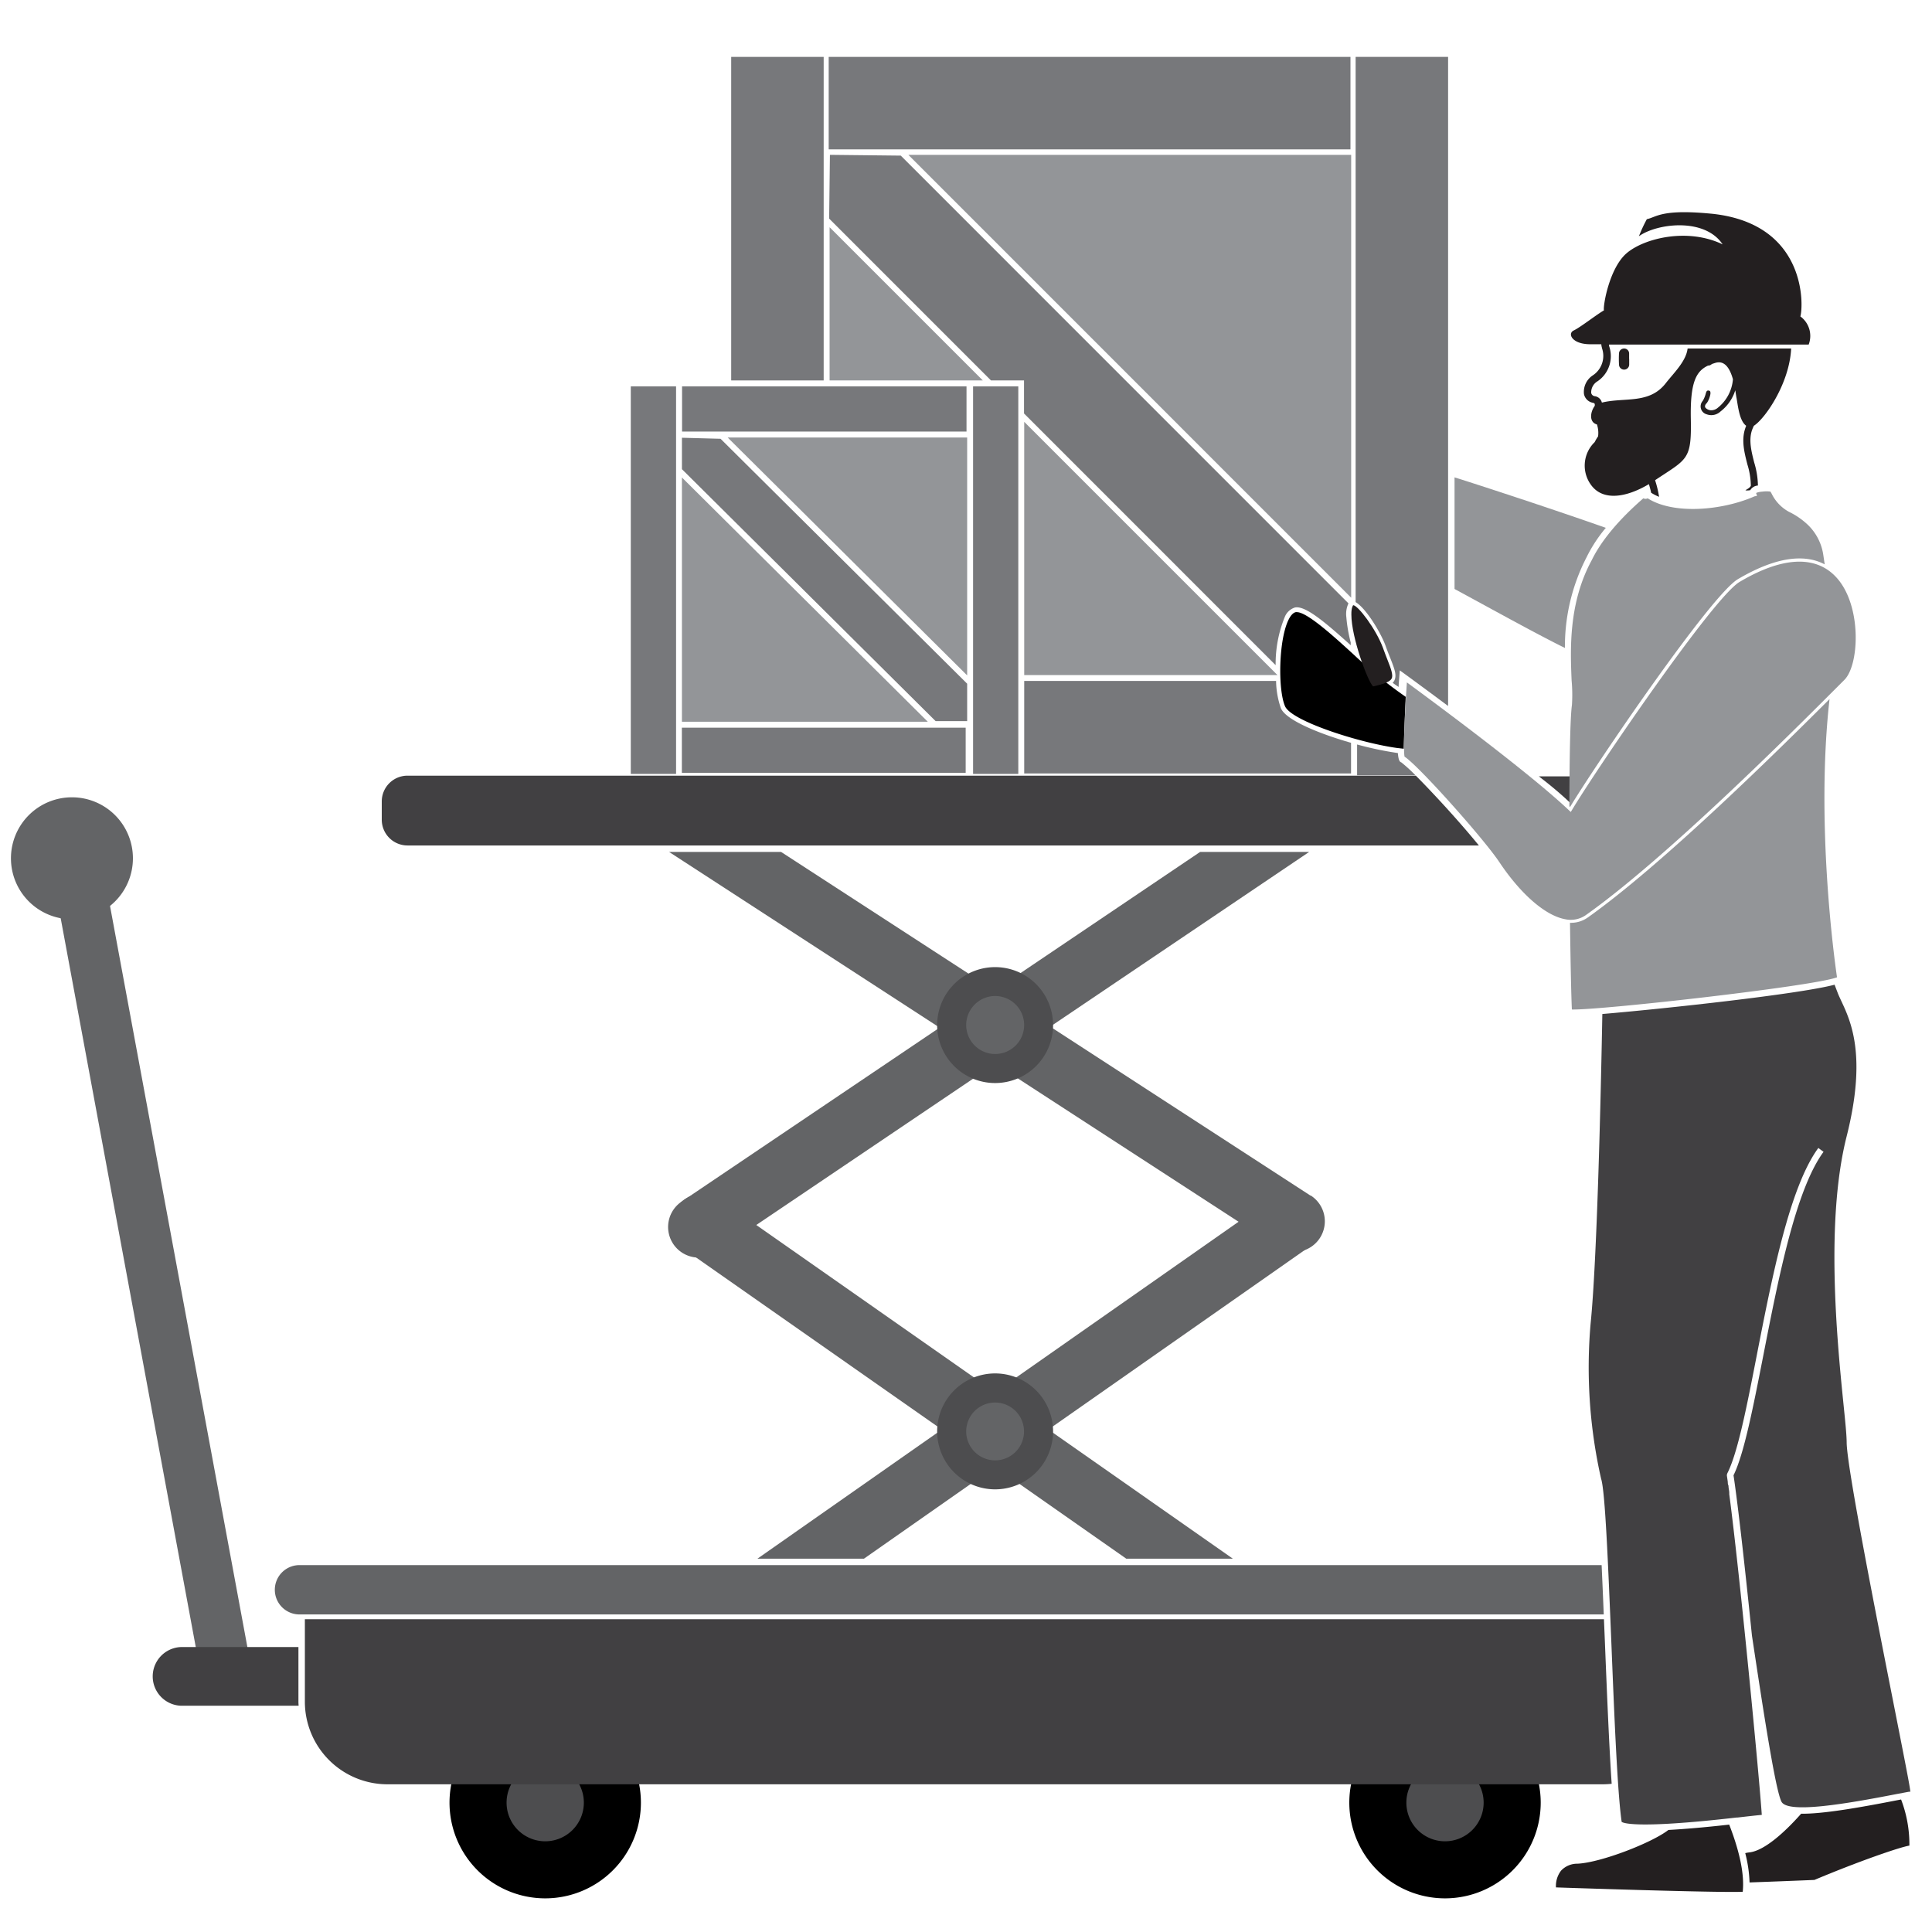
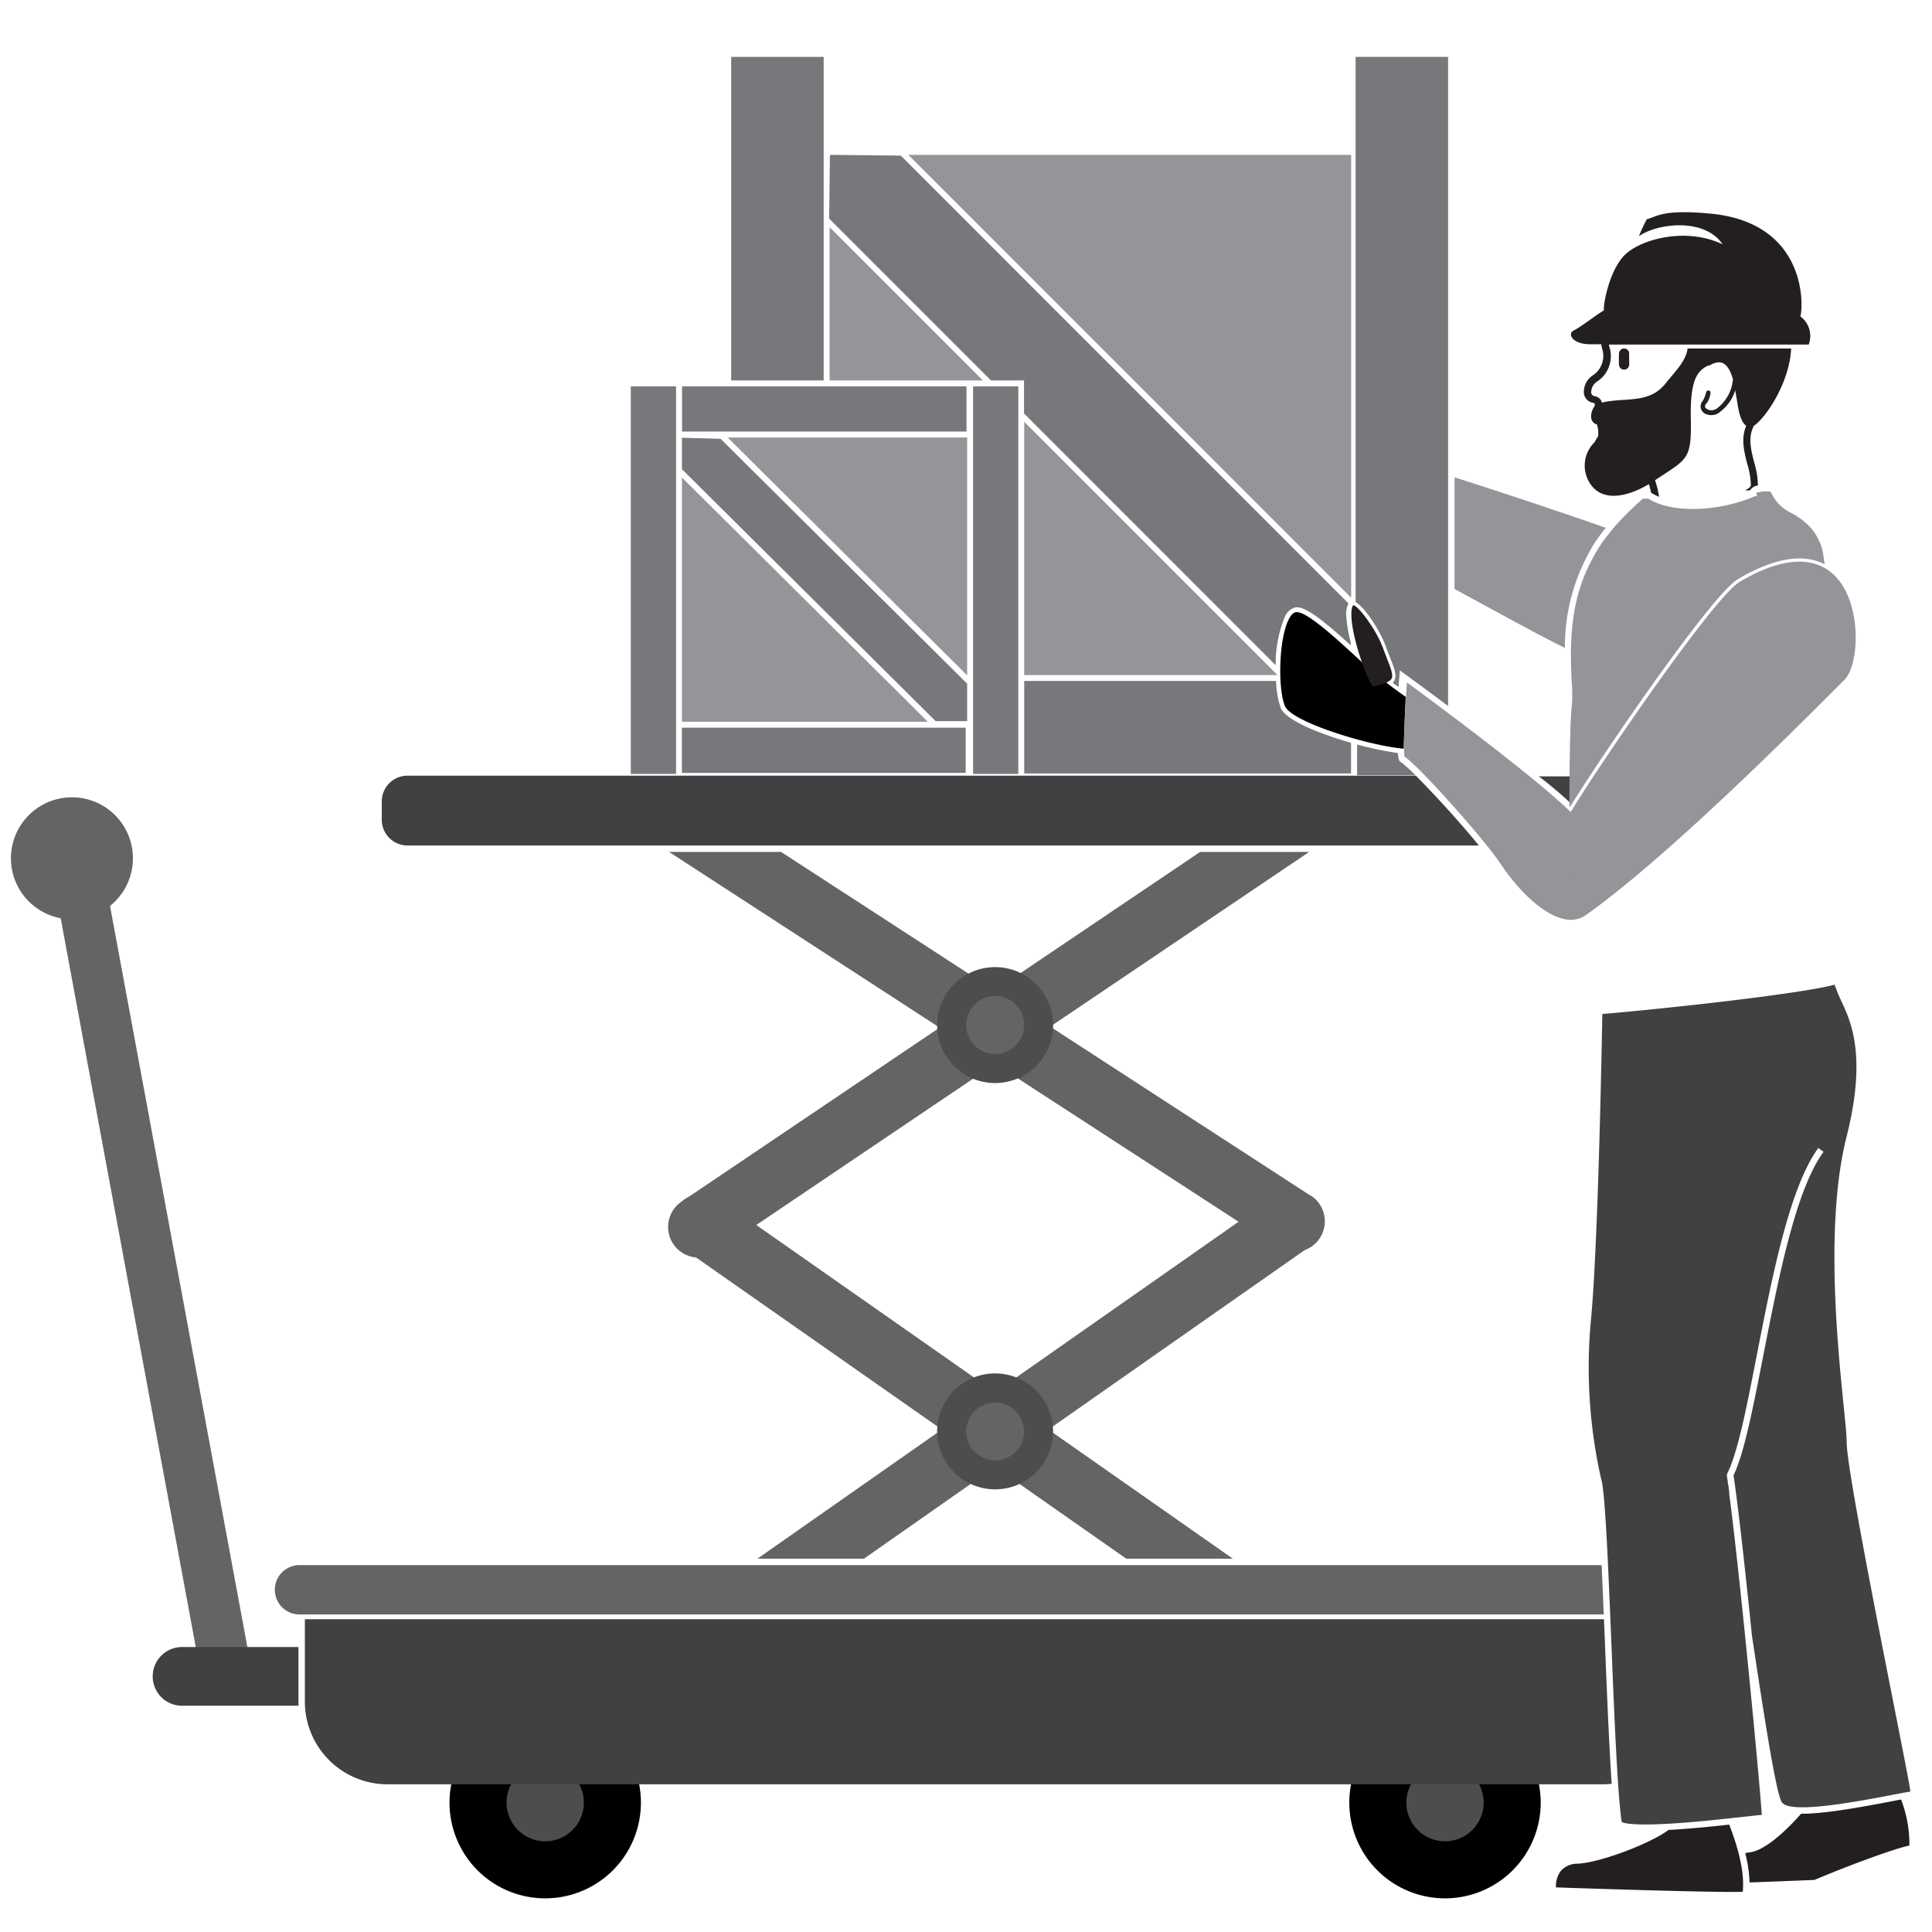
<svg xmlns="http://www.w3.org/2000/svg" height="105" width="105" version="1.1" viewBox="0 0 105 105" data-name="Layer 5" id="Layer_5">
  <defs id="defs1106">
    <style id="style1104">.cls-1{fill:#636466;}.cls-2{fill:#4d4d4f;}.cls-3{fill:#414042;}.cls-4{fill:#231f20;}.cls-5{fill:#77787b;}.cls-6{fill:#939598;}</style>
  </defs>
  <g transform="matrix(0.35,0,0,0.35,0.595,3.092)" id="g1257">
    <rect class="cls-1" x="158.75" y="276.38" width="7.88" height="119.18" transform="rotate(-10.5,-698.125,1027.351)" id="rect1108" />
    <path class="cls-1" d="m 149.89,279.19 a 9.47,9.47 0 1 0 -9.47,-9.47 9.47,9.47 0 0 0 9.47,9.47" transform="translate(-140.42,-145.28)" id="path1110" />
    <path d="m 223.38,431.22 a 14.86,14.86 0 1 0 -14.86,-14.86 14.86,14.86 0 0 0 14.86,14.86" transform="translate(-140.42,-145.28)" id="path1112" />
    <path class="cls-2" d="m 223.38,422.36 a 6,6 0 1 0 -6,-6 6,6 0 0 0 6,6" transform="translate(-140.42,-145.28)" id="path1114" />
    <path d="m 363.1,431.22 a 14.86,14.86 0 1 0 -14.86,-14.86 14.86,14.86 0 0 0 14.86,14.86" transform="translate(-140.42,-145.28)" id="path1116" />
    <path class="cls-2" d="m 363.1,422.36 a 6,6 0 1 0 -6,-6 6,6 0 0 0 6,6" transform="translate(-140.42,-145.28)" id="path1118" />
    <path class="cls-3" d="m 185.06,400.69 v -8.49 h -18.28 a 4.56,4.56 0 0 0 0,9.11 h 18.31 c -0.01,-0.21 -0.03,-0.41 -0.03,-0.62 z" transform="translate(-140.42,-145.28)" id="path1120" />
    <path class="cls-1" d="m 245.17,330.56 68.44,47.92 h 16.55 l -79.55,-55.7 a 4.75,4.75 0 1 0 -5.44,7.78 z" transform="translate(-140.42,-145.28)" id="path1122" />
-     <path class="cls-1" d="m 272.87,378.48 68.44,-47.92 a 4.75,4.75 0 0 0 -5.44,-7.78 l -79.54,55.7 z" transform="translate(-140.42,-145.28)" id="path1124" />
+     <path class="cls-1" d="m 272.87,378.48 68.44,-47.92 a 4.75,4.75 0 0 0 -5.44,-7.78 l -79.54,55.7 " transform="translate(-140.42,-145.28)" id="path1124" />
    <path class="cls-2" d="m 293.24,367.71 a 9,9 0 1 0 -9,-9 9,9 0 0 0 9,9" transform="translate(-140.42,-145.28)" id="path1126" />
    <path class="cls-1" d="m 293.24,363.21 a 4.49,4.49 0 1 0 -4.49,-4.49 4.5,4.5 0 0 0 4.49,4.49" transform="translate(-140.42,-145.28)" id="path1128" />
    <path class="cls-1" d="m 325.08,268.73 -80.38,54.21 a 4.75,4.75 0 1 0 5.31,7.87 l 92,-62.08 z" transform="translate(-140.42,-145.28)" id="path1130" />
    <path class="cls-1" d="M 342.23,322.11 260,268.73 h -17.39 l 94.46,61.34 a 4.76,4.76 0 1 0 5.16,-8 z" transform="translate(-140.42,-145.28)" id="path1132" />
    <path class="cls-2" d="m 293.24,286.62 a 9,9 0 1 1 -9,9 9,9 0 0 1 9,-9" transform="translate(-140.42,-145.28)" id="path1134" />
    <path class="cls-1" d="m 293.24,291.11 a 4.5,4.5 0 1 1 -4.49,4.49 4.5,4.5 0 0 1 4.49,-4.49" transform="translate(-140.42,-145.28)" id="path1136" />
    <path class="cls-3" d="M 358.57,256.89 H 202 a 4,4 0 0 0 -4,4 v 2.84 a 4,4 0 0 0 4,4 h 166.36 c -3.03,-3.73 -7.21,-8.25 -9.79,-10.84 z" transform="translate(-140.42,-145.28)" id="path1138" />
    <path class="cls-3" d="m 382.42,261 c 0.59,-0.95 1.49,-2.35 2.59,-4 a 3.73,3.73 0 0 0 -0.48,0 h -6.86 c 1.79,1.36 3.43,2.75 4.75,4 z" transform="translate(-140.42,-145.28)" id="path1140" />
-     <path class="cls-4" d="m 390.91,189.57 c 0.8,0 1.6,0 2.4,0 a 0.81,0.81 0 1 0 0,-1.6 h -4.8 c -0.57,0 -0.9,0.31 -0.9,0.8 0,0.49 0.33,0.8 0.9,0.8 0.8,0 1.6,0 2.4,0" transform="translate(-140.42,-145.28)" id="path1142" />
    <path class="cls-4" d="m 391.69,192.17 c 0,-0.29 0,-0.57 0,-0.85 a 0.78,0.78 0 0 0 -0.75,-0.76 0.8,0.8 0 0 0 -0.82,0.7 16,16 0 0 0 0,1.83 0.791,0.791 0 0 0 1.58,-0.08 c 0,-0.28 0,-0.56 0,-0.84 z" transform="translate(-140.42,-145.28)" id="path1144" />
    <path class="cls-4" d="m 397.79,420.6 c -2.57,2 -10.49,5.07 -14.12,5.24 a 3.44,3.44 0 0 0 -2.55,1.08 3.89,3.89 0 0 0 -0.79,2.6 c 9.69,0.33 26.09,0.82 29,0.68 0.28,-2.65 -0.44,-6.15 -2.1,-10.43 -3.98,0.45 -7.06,0.7 -9.44,0.83 z" transform="translate(-140.42,-145.28)" id="path1146" />
    <path class="cls-4" d="m 433.23,416 c -5.54,1.08 -11.36,2.12 -14.83,2.08 -2.54,2.87 -5.69,5.72 -8,6 a 4.58,4.58 0 0 0 -0.68,0.12 20.69,20.69 0 0 1 0.67,4.55 c 2.54,-0.09 6.22,-0.23 10.07,-0.39 6.9,-2.9 13.26,-5.09 14.75,-5.33 a 19.55,19.55 0 0 0 -1.29,-7.16 z" transform="translate(-140.42,-145.28)" id="path1148" />
    <path class="cls-4" d="m 418.28,185.58 c 0.49,-1.65 1,-14.27 -13.51,-15.92 -8.06,-0.82 -8.8,0.5 -10.33,0.82 a 23.25,23.25 0 0 0 -1.23,2.65 c 2.77,-2 10.19,-2.95 13,1.26 -5.48,-2.63 -12.18,-0.94 -14.89,1.36 -2.71,2.3 -3.71,8.23 -3.54,8.89 -1.15,0.66 -3.66,2.63 -4.69,3.12 -1.03,0.49 -0.25,2.14 2.55,2.14 h 1.73 a 2.24,2.24 0 0 0 0.1,0.55 v 0.05 a 3.62,3.62 0 0 1 -1.4,4.22 3.06,3.06 0 0 0 -1.39,2.92 1.72,1.72 0 0 0 1.34,1.34 c 0.31,0.07 0.37,0.12 0.33,0.49 -0.73,1 -0.88,2.56 0.34,2.88 a 4.12,4.12 0 0 1 0.18,1.85 7.11,7.11 0 0 0 -0.53,0.9 5.07,5.07 0 0 0 -0.47,6.77 c 1.81,2.33 5.29,1.89 8.89,-0.25 0.13,0.44 0.26,0.9 0.35,1.34 a 7.48,7.48 0 0 0 1.23,0.63 16.27,16.27 0 0 0 -0.62,-2.58 c 5,-3.34 5.68,-3.09 5.55,-9.54 -0.11,-5.65 0.81,-7.38 2.68,-8.26 a 0.7,0.7 0 0 0 0.4,-0.1 2,2 0 0 1 0.27,-0.17 l 0.47,-0.15 c 1.51,-0.45 2.28,1 2.71,2.51 a 0.65,0.65 0 0 1 0,0.14 6.31,6.31 0 0 1 -2.31,4.3 1.57,1.57 0 0 1 -1.15,0.41 1.3,1.3 0 0 1 -0.78,-0.37 c -0.21,-0.26 0,-0.59 0.21,-0.77 a 3.6,3.6 0 0 0 0.55,-1.44 c 0,-0.26 0,-0.45 -0.3,-0.48 -0.3,-0.03 -0.34,0.2 -0.42,0.43 a 4.37,4.37 0 0 1 -0.48,1.18 1.27,1.27 0 0 0 0.62,2.08 2.07,2.07 0 0 0 2.15,-0.45 6.65,6.65 0 0 0 2.08,-2.72 c 0.07,-0.18 0.14,-0.37 0.2,-0.56 0.09,0.51 0.15,1 0.21,1.26 0.22,1.24 0.45,3.52 1.49,4.25 a 4.51,4.51 0 0 0 -0.17,0.46 c -0.6,1.85 -0.11,3.72 0.35,5.53 a 11.74,11.74 0 0 1 0.54,3.29 c 0,0.13 -0.22,0.39 -0.8,0.7 -0.18,0.1 0.69,0.07 0.72,0 a 1.51,1.51 0 0 1 1.18,-0.7 12.91,12.91 0 0 0 -0.58,-3.58 c -0.42,-1.66 -0.86,-3.37 -0.37,-4.93 a 6.46,6.46 0 0 1 0.32,-0.77 c 1.76,-1.12 5.53,-6.59 5.79,-12 h -16.08 c -0.23,2 -2.19,3.84 -3.4,5.4 -2.56,3.29 -6.42,2.14 -9.91,3 a 1.32,1.32 0 0 0 -1.15,-1 0.64,0.64 0 0 1 -0.51,-0.51 2,2 0 0 1 1,-1.81 4.72,4.72 0 0 0 1.77,-5.49 1.18,1.18 0 0 1 0,-0.2 h 31 a 3.75,3.75 0 0 0 -1.29,-4.37 z" transform="translate(-140.42,-145.28)" id="path1150" />
    <path class="cls-3" d="m 435.32,414.37 c -0.1,-0.89 -1.11,-6 -2.5,-13.06 -2.89,-14.66 -7.26,-36.82 -7.35,-40.8 0,-1.29 -0.24,-3.5 -0.52,-6.29 -1,-9.89 -2.77,-28.3 0.51,-41.3 3.16,-12.51 0.67,-17.85 -0.83,-21.05 -0.19,-0.41 -0.37,-0.79 -0.51,-1.14 l -0.53,-1.38 c -5.42,1.45 -26.26,3.72 -36.06,4.55 -0.24,13.06 -0.83,38.41 -1.83,48.17 a 78.47,78.47 0 0 0 1.64,24 c 0.63,1.9 1.09,13.33 1.59,25.42 0.46,11.46 0.94,23.27 1.6,27.85 v 0 c 0.09,0.08 1.53,1.21 17.85,-0.67 h 0.15 c 1.48,-0.17 2.8,-0.32 3.76,-0.41 -0.34,-5.32 -3.37,-37.08 -5.05,-49.79 v -0.22 c 0,-0.27 -0.07,-0.53 -0.1,-0.78 -0.03,-0.25 0,-0.31 -0.07,-0.46 -0.07,-0.15 -0.05,-0.35 -0.07,-0.52 -0.02,-0.17 -0.09,-0.62 -0.13,-0.9 v -0.16 l 0.07,-0.21 c 1.62,-3.2 3,-10.25 4.59,-18.42 2.39,-12.22 5.08,-26 9.54,-32.1 l 0.36,0.27 0.45,0.33 c -4.33,5.89 -7,19.58 -9.36,31.65 -1.61,8.22 -3,15.29 -4.62,18.58 0.7,4.61 1.82,14.7 2.86,24.88 1.8,11.94 3.64,23.91 4.58,25.79 0.94,1.88 9.75,0.41 17.91,-1.18 l 1.92,-0.36 h 0.19 z" transform="translate(-140.42,-145.28)" id="path1152" />
    <rect class="cls-5" x="149.4" y="51.16" width="7.02" height="60.18" id="rect1154" />
    <rect class="cls-5" x="96.25" y="51.16" width="7.03" height="60.18" id="rect1156" />
    <rect class="cls-5" x="104.21" y="51.16" width="44.17" height="7.02" id="rect1158" />
    <rect class="cls-5" x="104.18" y="104.16" width="44.07" height="7.02" id="rect1160" />
    <polygon class="cls-6" points="148.48,59.1 111.29,59.1 148.48,96.04 " id="polygon1162" />
    <polygon class="cls-5" points="148.48,103.14 148.48,102.66 148.48,97.33 110.19,59.3 104.19,59.14 104.19,64.02 143.58,103.14 " id="polygon1164" />
    <polygon class="cls-6" points="104.19,103.24 142.37,103.24 104.19,65.31 " id="polygon1166" />
-     <rect class="cls-5" x="126.98" width="81.02" height="14.36" id="rect1168" y="0" />
    <polygon class="cls-6" points="208.11,15.21 208,15.21 139.35,15.21 208.11,83.98 " id="polygon1170" />
    <polygon class="cls-6" points="196.66,95.99 157.34,56.67 157.34,95.99 " id="polygon1172" />
    <polygon class="cls-6" points="127.12,26.45 127.12,50.24 150.91,50.24 " id="polygon1174" />
    <rect class="cls-5" x="111.84" width="14.36" height="50.24" id="rect1176" y="0" />
    <path d="m 357,244.65 a 69.1,69.1 0 0 1 -8,-6.49 c -3.27,-3 -7.32,-6.66 -8.9,-6.66 a 0.47,0.47 0 0 0 -0.17,0 c -0.38,0.08 -0.75,0.45 -1.08,1.09 -1.59,3.08 -1.72,10.92 -0.59,13.52 1,2.31 11.53,5.67 17.38,6.48 l 1.05,0.12 c 0.03,-1.71 0.17,-4.99 0.31,-8.06 z" transform="translate(-140.42,-145.28)" id="path1178" />
    <path class="cls-5" d="m 337.62,246.43 a 13.42,13.42 0 0 1 -0.75,-4.25 h -39.11 v 14.37 h 50.75 v -4.76 c -5.03,-1.44 -10.1,-3.53 -10.89,-5.36 z" transform="translate(-140.42,-145.28)" id="path1180" />
    <path class="cls-5" d="m 355.78,253.38 a 52.9,52.9 0 0 1 -6.33,-1.33 v 4.78 h 9.06 a 24.12,24.12 0 0 0 -2.19,-2 c -0.23,-0.08 -0.44,-0.24 -0.54,-1.45 z" transform="translate(-140.42,-145.28)" id="path1182" />
    <path class="cls-5" d="m 347.78,232.28 a 3.85,3.85 0 0 1 0.33,-2.14 l -69.52,-69.53 -11,-0.12 -0.12,9.9 25.13,25.13 h 5.13 v 5.13 l 39.07,39.08 a 19.34,19.34 0 0 1 1.41,-7.46 2.51,2.51 0 0 1 1.58,-1.49 c 1.55,-0.33 4.46,2.06 8.67,5.86 v -0.43 a 22.81,22.81 0 0 1 -0.68,-3.93 z" transform="translate(-140.42,-145.28)" id="path1184" />
    <path class="cls-4" d="m 348.84,230.42 v 0 c 0,0 -0.3,0.32 -0.28,1.46 0,3.52 2.51,10.31 3.37,11.15 1.77,-0.38 2.64,-0.75 2.89,-1.23 0.25,-0.48 -0.08,-1.47 -0.65,-2.89 -0.21,-0.55 -0.46,-1.17 -0.71,-1.88 -1.1,-2.96 -3.9,-6.61 -4.62,-6.61 z" transform="translate(-140.42,-145.28)" id="path1186" />
    <path class="cls-6" d="m 371.54,270.32 c 3.34,5 7.16,8.3 10.21,8.86 a 4.08,4.08 0 0 0 3.22,-0.64 c 12.49,-8.84 32.29,-28.66 38.79,-35.17 l 1.35,-1.35 c 2.25,-2.23 2.71,-10.85 -0.79,-15.38 -3.11,-4 -8.46,-4 -15.47,0.16 -4.08,2.4 -22.12,28.94 -25.9,35.2 l -0.32,0.53 -0.45,-0.42 c -6.39,-6 -21.5,-17.13 -25,-19.7 -0.3,4.55 -0.59,10.53 -0.36,11.53 2.18,1.41 12.23,12.66 14.72,16.38 z" transform="translate(-140.42,-145.28)" id="path1188" />
    <path class="cls-5" d="m 349.22,145.28 v 84.66 c 1.68,1 4,4.92 4.67,6.84 0.25,0.7 0.49,1.31 0.71,1.85 0.66,1.68 1.06,2.69 0.61,3.53 a 2.13,2.13 0 0 1 -0.23,0.32 c 0.32,0.23 0.63,0.45 0.92,0.63 0,-0.53 0.07,-1.08 0.11,-1.67 l 0.07,-0.9 0.73,0.53 c 0.07,0.05 2.91,2.12 6.77,5 V 145.28 Z" transform="translate(-140.42,-145.28)" id="path1190" />
    <path class="cls-6" d="m 364.58,210.57 v 17.33 c 6.16,3.34 13,7.13 17.14,9.16 a 30.22,30.22 0 0 1 3.35,-14.06 22.44,22.44 0 0 1 3,-4.59 c -7.38,-2.62 -19.83,-6.7 -23.49,-7.84 z" transform="translate(-140.42,-145.28)" id="path1192" />
    <path class="cls-6" d="m 384.68,278.13 c 12.22,-8.65 31.46,-27.84 38.33,-34.71 0.12,-0.9 0.24,-1.8 0.38,-2.69 v -0.15 l 0.09,-0.1 c 0.49,-0.89 -0.42,-9.06 -1.27,-15.12 -3.76,-2.55 -9.07,-0.52 -13.14,1.87 -4.07,2.39 -22.08,29 -25.72,35 l -0.64,1.06 -0.33,-0.31 c 0,5.14 0,10.72 0.09,15.75 a 3.47,3.47 0 0 0 2.21,-0.6 z" transform="translate(-140.42,-145.28)" id="path1194" />
    <path class="cls-6" d="m 382.81,245.92 c -0.27,1.88 -0.38,8.22 -0.4,15.72 a 1.14,1.14 0 0 1 0.11,0.11 c 3.92,-6.5 21.85,-32.9 26.07,-35.38 6.51,-3.83 10.74,-3.73 13.47,-2.29 -0.09,-0.59 -0.17,-1.14 -0.25,-1.66 a 8.12,8.12 0 0 0 -2.38,-4.49 11.52,11.52 0 0 0 -2.9,-2 6.35,6.35 0 0 1 -2.69,-2.79 q -0.12,-0.22 -0.21,-0.36 a 4.83,4.83 0 0 0 -1.22,0 c -0.8,0.06 -1,0.23 -1,0.23 l 0.14,0.43 -0.4,0.08 c -5,2.2 -12.56,2.87 -16.58,0.3 a 0.69,0.69 0 0 1 -0.67,0 c -4.83,4.2 -7,7.52 -8,9.58 -3.65,6.7 -3.34,13.93 -3.14,18.71 a 24.71,24.71 0 0 1 0.05,3.81 z" transform="translate(-140.42,-145.28)" id="path1196" />
-     <path class="cls-6" d="m 422.81,245 c -7.55,7.54 -25.77,25.58 -37.55,33.92 a 4.48,4.48 0 0 1 -2.6,0.82 h -0.15 c 0.08,6 0.18,11.07 0.29,13.46 4.37,0.13 37.65,-3.62 41.17,-5 -0.43,-2.94 -3.32,-24.05 -1.16,-43.2 z" transform="translate(-140.42,-145.28)" id="path1198" />
    <path class="cls-1" d="m 387.42,379.48 h -202 a 3.83,3.83 0 1 0 0,7.65 h 202.33 c -0.11,-2.68 -0.22,-5.25 -0.33,-7.65 z" transform="translate(-140.42,-145.28)" id="path1200" />
    <path class="cls-3" d="m 387.93,391.45 -0.15,-3.57 H 186.06 v 12.81 a 12.83,12.83 0 0 0 12.82,12.82 h 188.73 a 12.44,12.44 0 0 0 1.37,-0.08 c -0.39,-5.76 -0.73,-13.95 -1.05,-21.98 z" transform="translate(-140.42,-145.28)" id="path1202" />
  </g>
</svg>